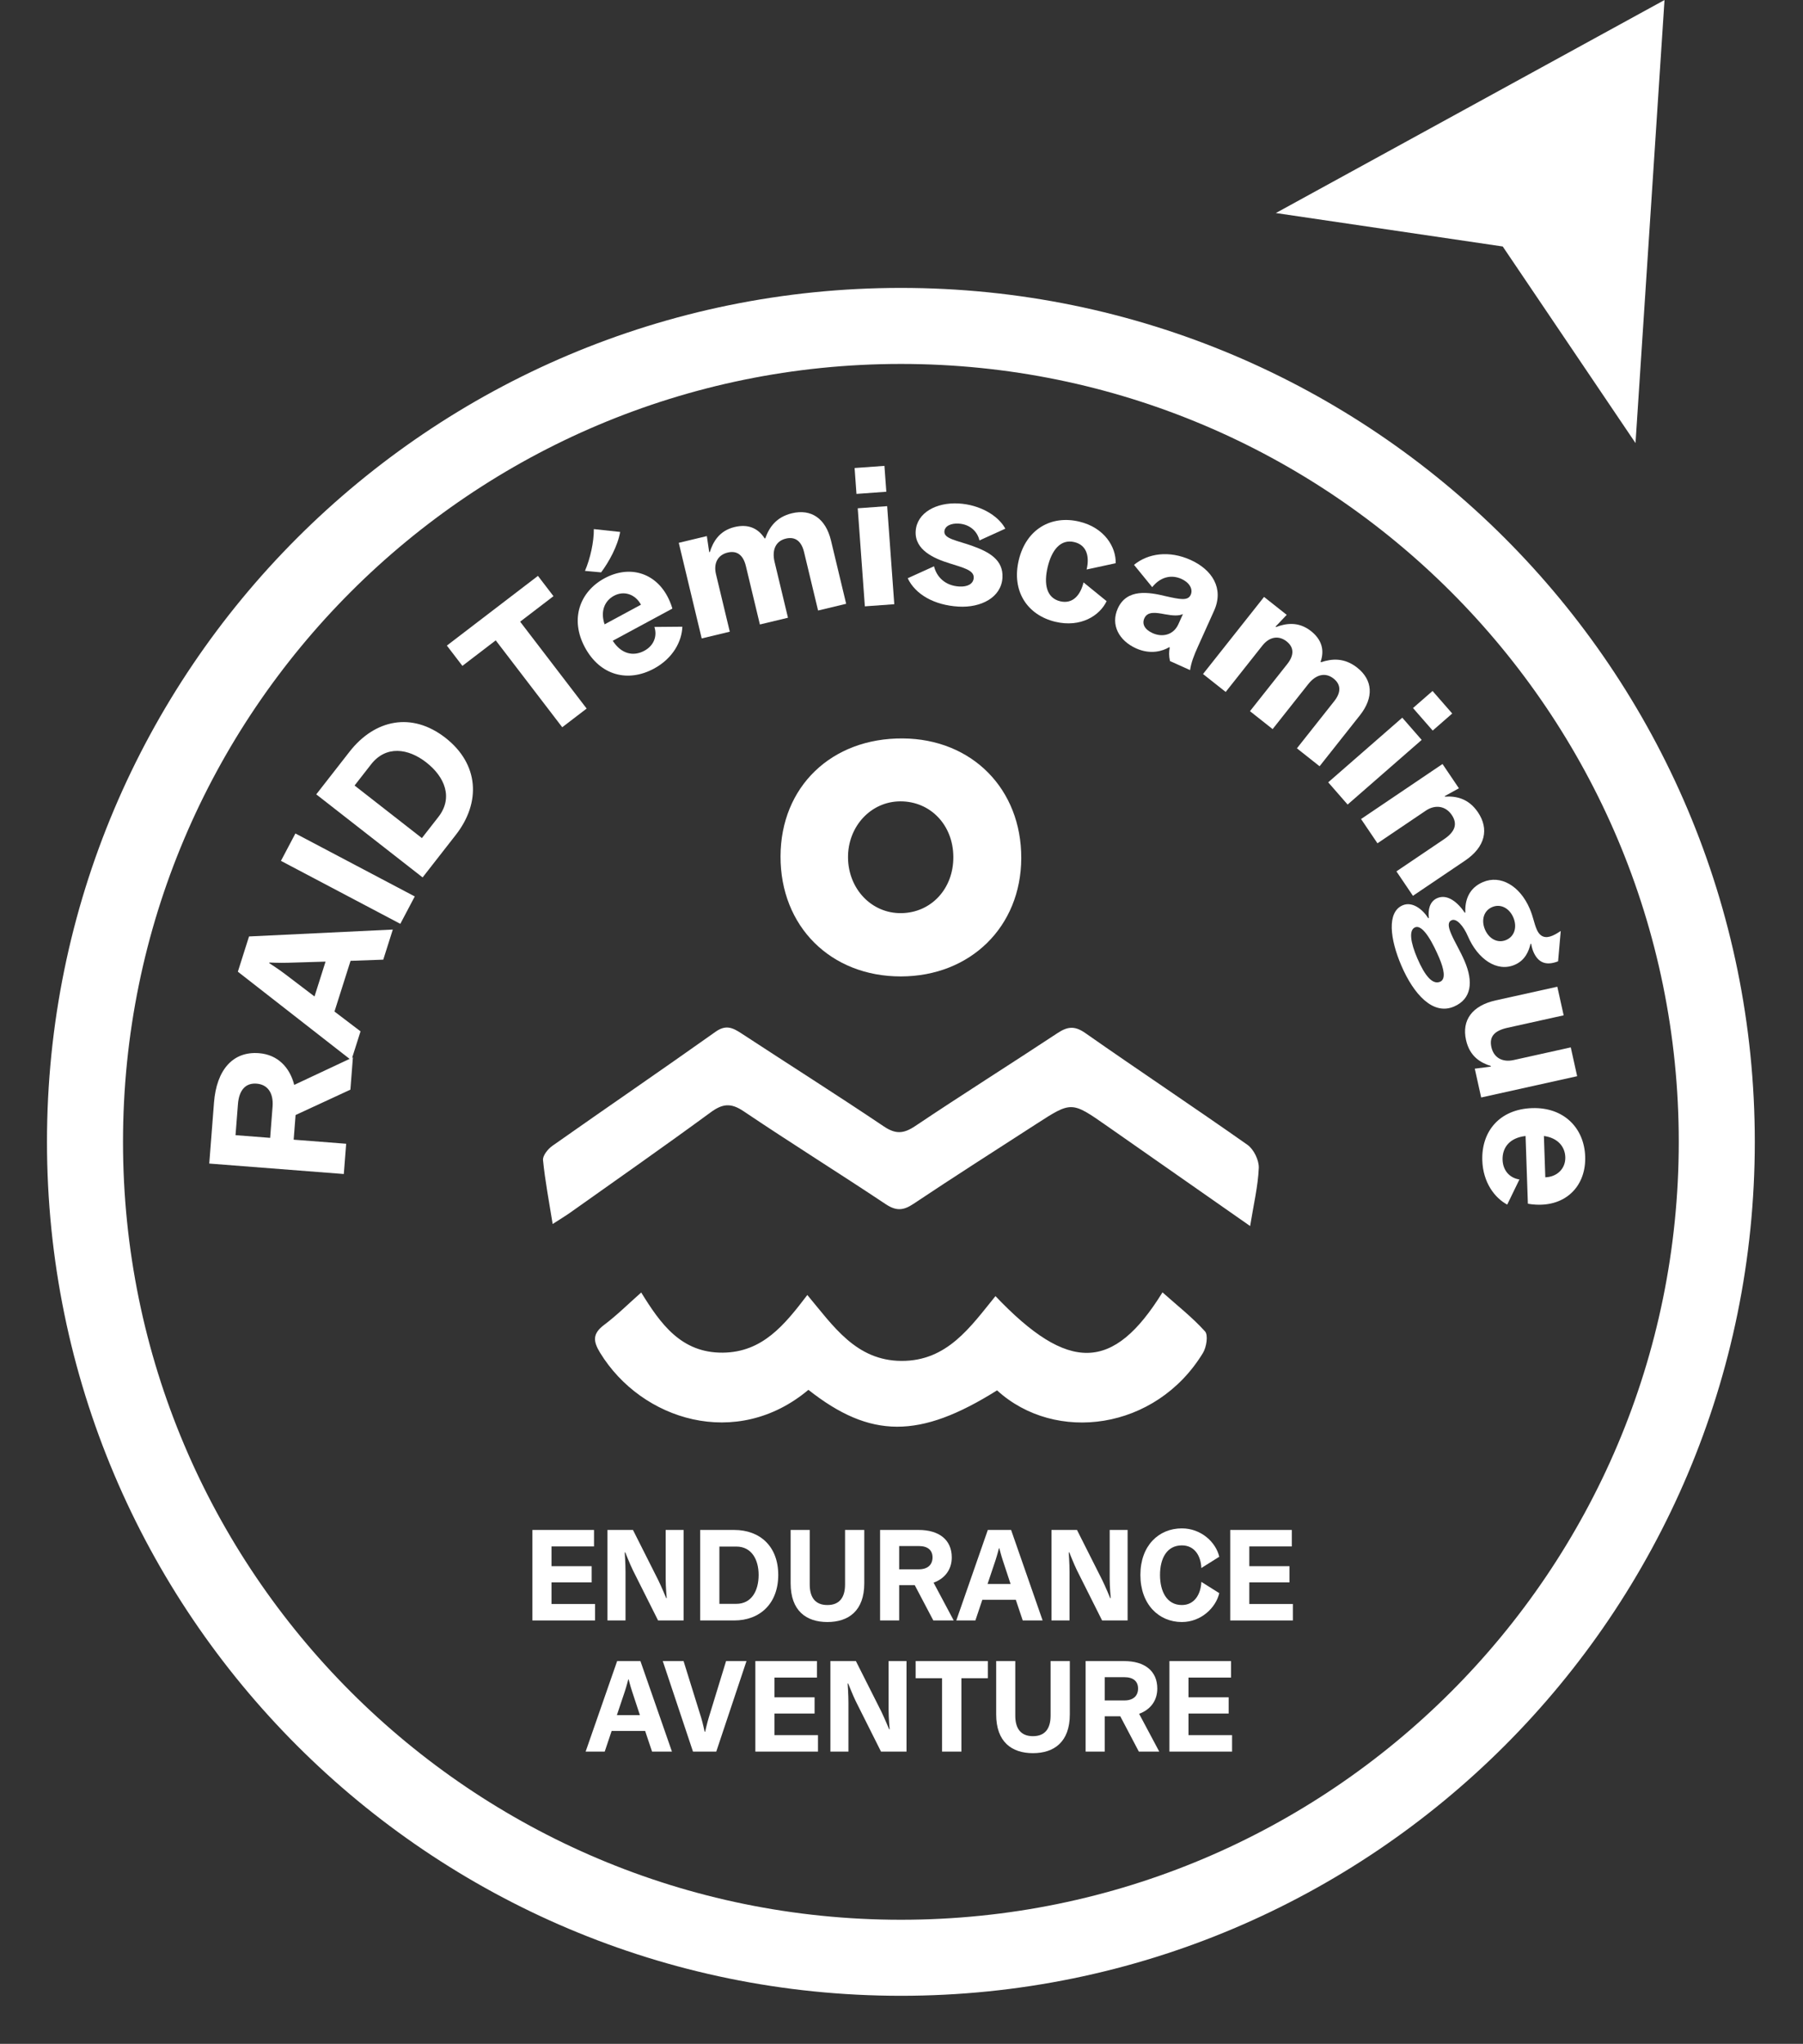
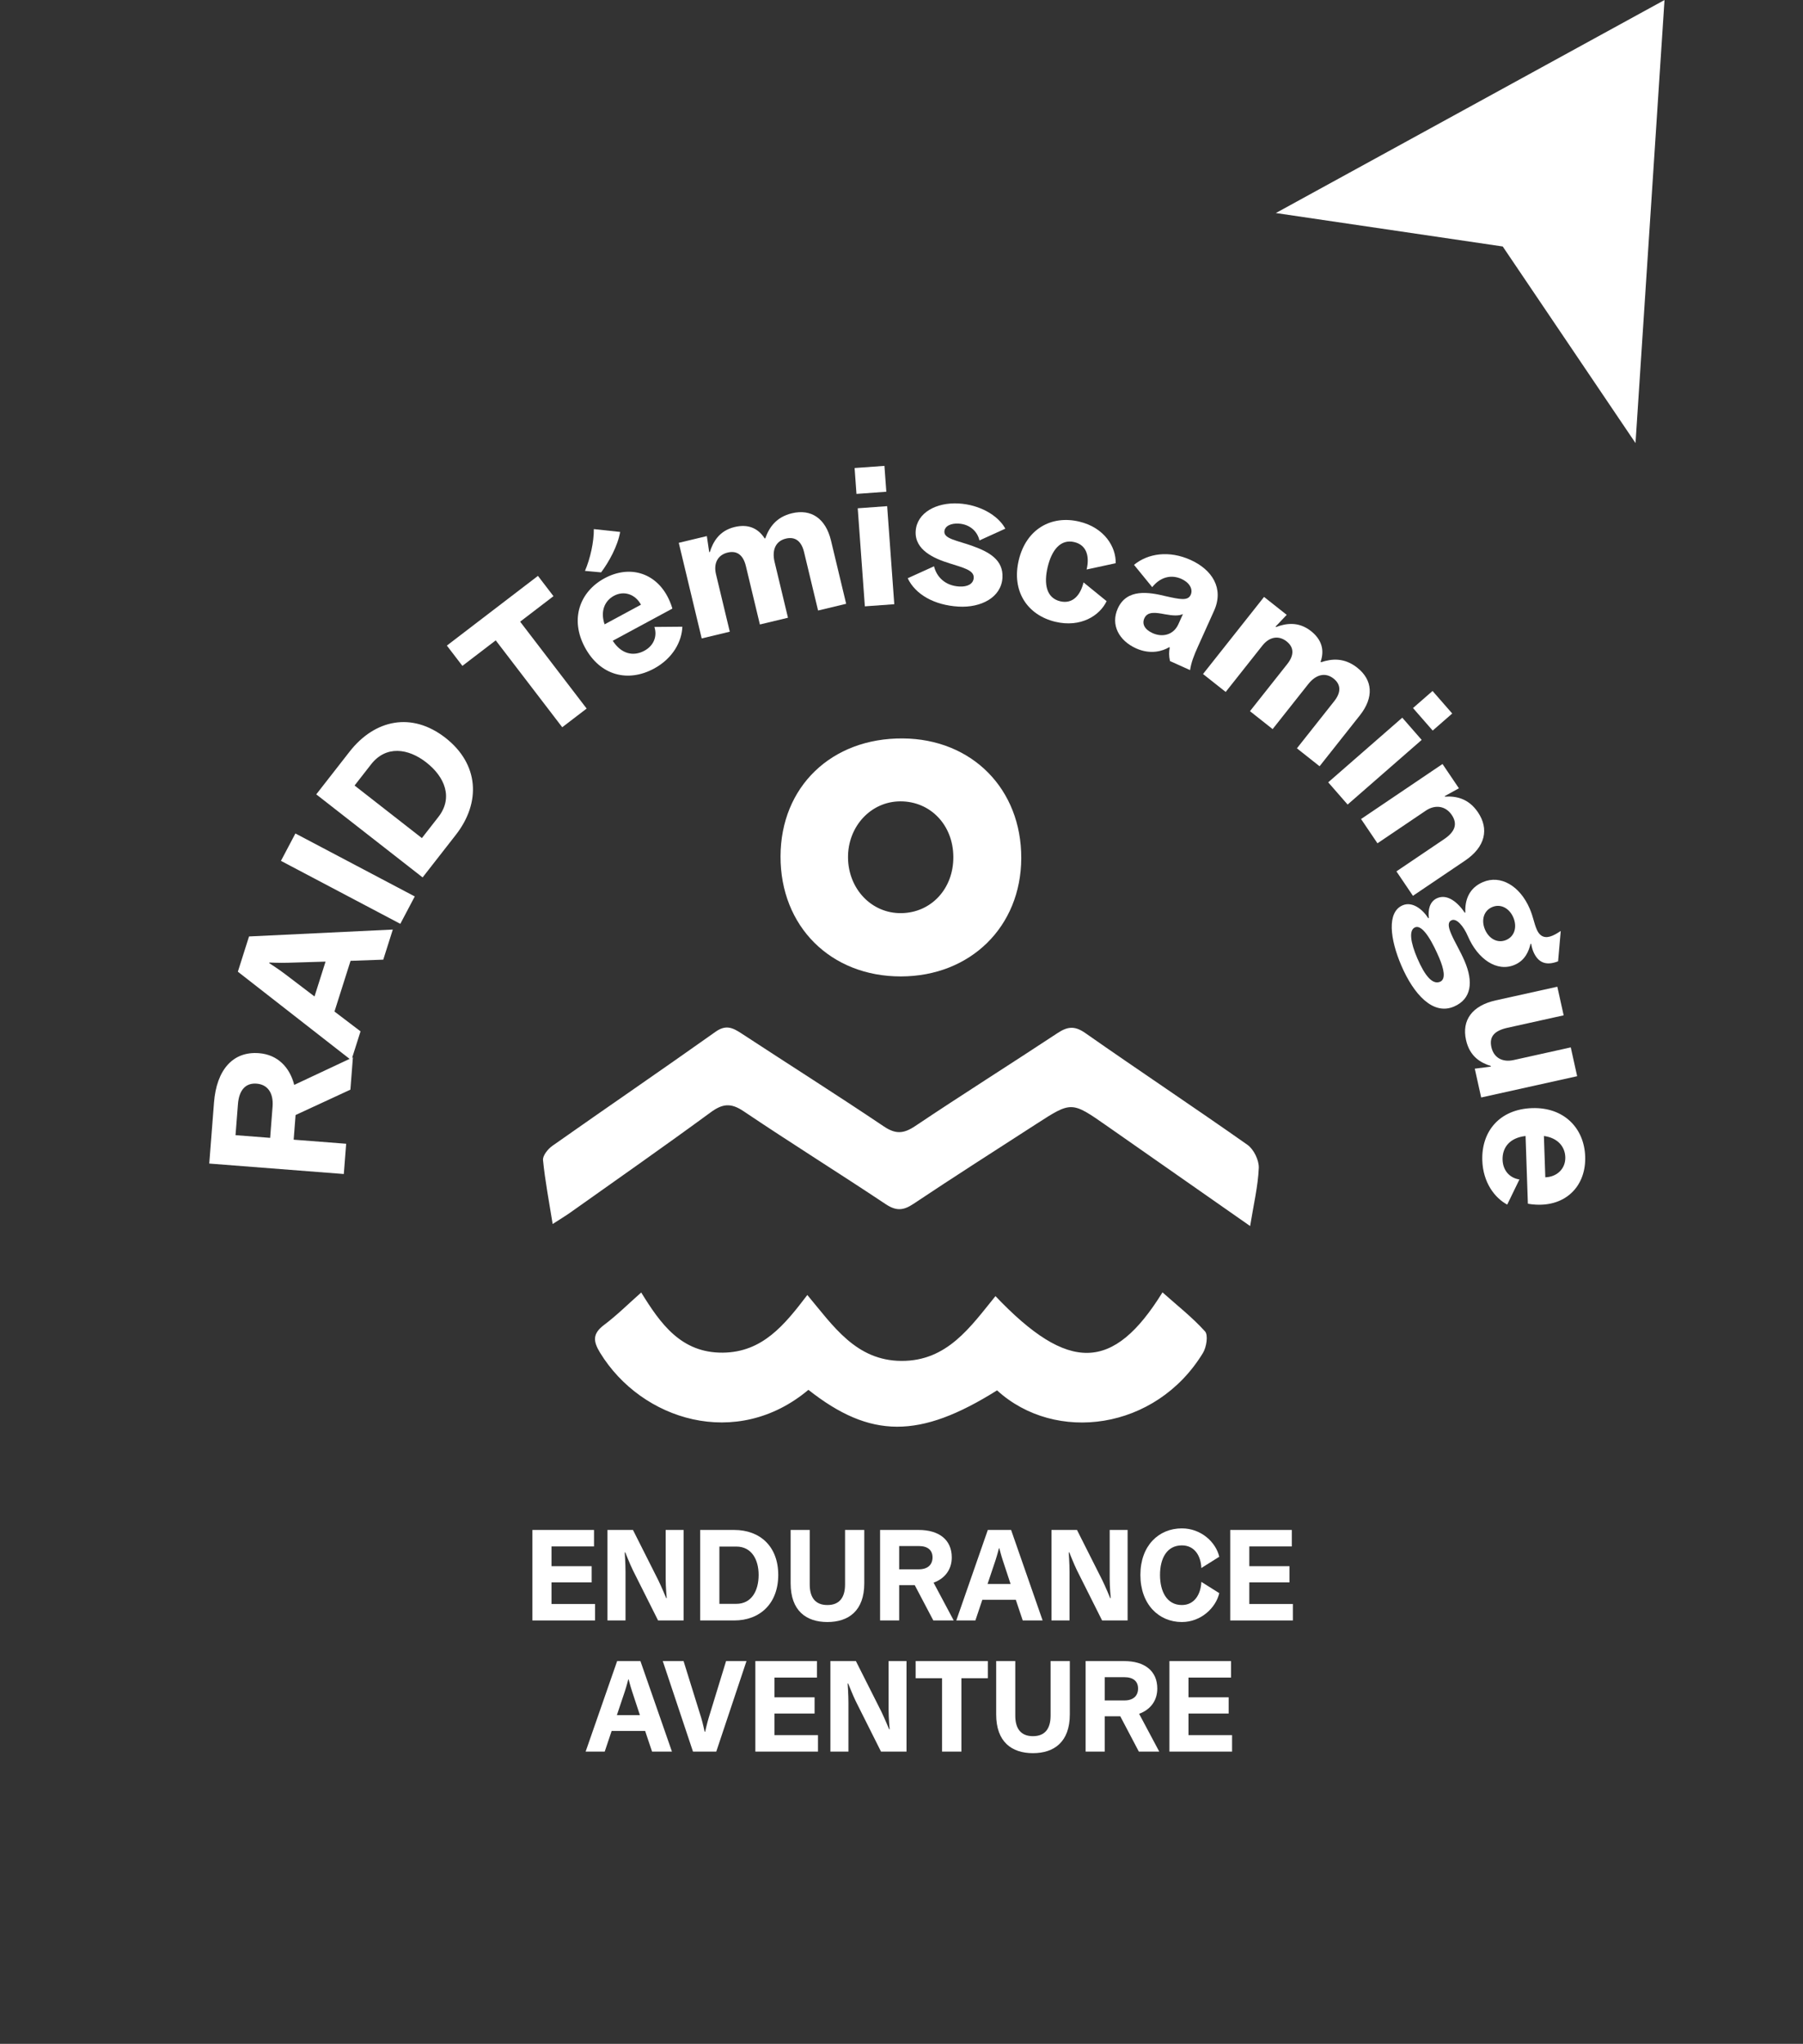
<svg xmlns="http://www.w3.org/2000/svg" width="100%" height="100%" viewBox="0 0 1086 1231" version="1.1" xml:space="preserve" style="fill-rule:evenodd;clip-rule:evenodd;stroke-miterlimit:2;">
  <rect x="0" y="0" width="1086" height="1231" fill="#333333" stroke="none" />
  <g transform="matrix(1,0,0,1,-207.429,-160.475)">
    <g transform="matrix(4.167,0,0,4.167,0,0)">
-       <path d="M297.935,203.554C297.935,268.685 245.133,321.486 180.002,321.486C114.867,321.486 62.065,268.685 62.065,203.554C62.065,138.419 114.867,85.62 180.002,85.62C245.133,85.62 297.935,138.419 297.935,203.554Z" style="fill:none;stroke:white;stroke-width:10.99px;" />
-     </g>
+       </g>
    <g transform="matrix(4.167,0,0,4.167,0,0)">
      <path d="M84.174,198.094L83.824,202.587L88.827,202.976L89.177,198.482C89.338,196.416 88.411,195.259 86.865,195.139C85.319,195.019 84.335,196.027 84.174,198.094ZM80.026,206.691L80.714,197.855C81.079,193.183 83.414,190.441 87.208,190.736C89.906,190.945 91.659,192.769 92.308,195.32L100.791,191.338L100.427,196.011L92.505,199.675L92.228,203.239L99.817,203.829L99.476,208.202L80.026,206.691Z" style="fill:white;fill-rule:nonzero;" />
    </g>
    <g transform="matrix(4.167,0,0,4.167,0,0)">
      <path d="M95.24,182.54L96.837,177.502L91.402,177.667C90.236,177.707 88.721,177.635 88.721,177.635L88.694,177.721C88.694,177.721 89.973,178.537 90.903,179.241L95.24,182.54ZM100.452,177.389L98.127,184.717L101.893,187.582L100.566,191.761L84.16,178.96L85.776,173.865L106.559,172.868L105.179,177.219L100.452,177.389Z" style="fill:white;fill-rule:nonzero;" />
    </g>
    <g transform="matrix(4.167,0,0,4.167,0,0)">
      <path d="M90.389,162.939L92.479,158.981L109.732,168.083L107.644,172.041L90.389,162.939Z" style="fill:white;fill-rule:nonzero;" />
    </g>
    <g transform="matrix(4.167,0,0,4.167,0,0)">
      <path d="M103.415,148.994L101.031,152.049L110.762,159.648L113.146,156.593C115.308,153.822 114.084,150.808 111.396,148.709C108.774,146.662 105.577,146.223 103.415,148.994ZM100.298,147.169C103.956,142.48 109.324,141.375 114.167,145.157C119.011,148.939 119.33,154.486 115.672,159.175L110.867,165.332L95.493,153.327L100.298,147.169Z" style="fill:white;fill-rule:nonzero;" />
    </g>
    <g transform="matrix(4.167,0,0,4.167,0,0)">
      <path d="M114.372,131.823L127.537,121.749L129.782,124.681L124.964,128.368L134.577,140.926L131.048,143.626L121.435,131.069L116.617,134.755L114.372,131.823Z" style="fill:white;fill-rule:nonzero;" />
    </g>
    <g transform="matrix(4.167,0,0,4.167,0,0)">
      <path d="M137.172,128.753L142.431,125.914C141.614,124.401 139.981,123.841 138.528,124.625C137.154,125.367 136.539,126.885 137.172,128.753ZM134.335,121.027C135.107,119.232 135.638,116.799 135.615,114.986L139.421,115.398C139.061,117.451 137.8,119.733 136.669,121.241L134.335,121.027ZM138.351,131.128C139.606,133.077 141.357,133.414 142.917,132.572C144.317,131.815 144.801,130.434 144.369,129.128L148.411,129.093C148.343,131.18 147.083,133.654 144.309,135.152C140.582,137.164 136.549,136.202 134.327,132.083C132.133,128.014 133.569,124.035 137.163,122.095C140.731,120.169 144.395,121.267 146.228,124.666C146.776,125.683 146.966,126.478 146.966,126.478L138.351,131.128Z" style="fill:white;fill-rule:nonzero;" />
    </g>
    <g transform="matrix(4.167,0,0,4.167,0,0)">
      <path d="M147.893,116.97L151.952,115.997L152.294,118.322L152.382,118.301C152.822,116.919 153.685,115.233 155.962,114.688C157.831,114.239 159.32,114.781 160.313,116.341L160.399,116.32C160.954,114.766 161.949,113.251 164.257,112.698C167.031,112.033 169.13,113.443 169.899,116.651L172.09,125.782L168.03,126.756L166.004,118.311C165.623,116.72 164.718,116.038 163.375,116.36C161.914,116.71 161.324,117.983 161.745,119.738L163.679,127.799L159.619,128.773L157.593,120.328C157.212,118.737 156.307,118.055 154.964,118.377C153.562,118.714 152.887,119.891 153.274,121.508L155.268,129.816L151.208,130.79L147.893,116.97Z" style="fill:white;fill-rule:nonzero;" />
    </g>
    <g transform="matrix(4.167,0,0,4.167,0,0)">
      <path d="M173.762,111.978L178.015,111.67L179.045,125.844L174.792,126.152L173.762,111.978ZM173.309,106.159L177.621,105.847L177.894,109.587L173.58,109.899L173.309,106.159Z" style="fill:white;fill-rule:nonzero;" />
    </g>
    <g transform="matrix(4.167,0,0,4.167,0,0)">
      <path d="M190.528,122.026C190.594,120.9 188.93,120.549 187.011,119.928C184.765,119.232 181.979,117.997 182.138,115.295C182.294,112.622 185.121,111.094 188.359,111.283C191.357,111.458 194.037,112.971 195.096,114.924L191.356,116.625C191.07,115.338 189.988,114.287 188.34,114.19C187.26,114.127 186.334,114.524 186.286,115.34C186.224,116.41 188.196,116.638 190.405,117.445C192.732,118.287 194.832,119.426 194.681,122.015C194.515,124.857 191.597,126.38 188.329,126.189C184.791,125.982 182.085,124.412 180.987,122.089L184.789,120.363C185.178,121.938 186.43,123.169 188.438,123.287C189.608,123.355 190.476,122.926 190.528,122.026Z" style="fill:white;fill-rule:nonzero;" />
    </g>
    <g transform="matrix(4.167,0,0,4.167,0,0)">
      <path d="M201.218,120.465C200.628,122.933 201.042,124.946 203.029,125.421C204.841,125.854 205.961,124.528 206.401,122.69L209.737,125.402C208.738,127.511 205.973,129.256 202.32,128.382C198.288,127.418 195.964,123.963 197.04,119.466C198.115,114.969 201.752,112.94 205.785,113.904C209.438,114.778 211.113,117.585 211.05,119.918L206.847,120.826C207.287,118.989 206.888,117.299 205.076,116.866C203.089,116.391 201.809,117.998 201.218,120.465Z" style="fill:white;fill-rule:nonzero;" />
    </g>
    <g transform="matrix(4.167,0,0,4.167,0,0)">
      <path d="M220.772,127.265C220.181,127.556 219.313,127.505 218.157,127.294C216.852,127.047 215.656,126.849 215.193,127.877C214.834,128.674 215.193,129.485 216.398,130.028C217.769,130.645 219.395,130.325 220.112,128.731L220.772,127.265ZM216.33,123.379L213.698,120.153C215.739,118.475 218.794,118.056 221.861,119.437C224.983,120.842 226.73,123.546 225.271,126.786L222.943,131.954C222.33,133.316 221.968,134.267 221.801,135.367L218.898,134.06C218.727,133.271 218.747,132.786 218.86,132.095L218.778,132.058C217.872,132.608 216.103,133.172 213.993,132.223C211.556,131.126 210.275,128.849 211.353,126.458C212.661,123.552 215.846,124.089 218.249,124.676C220.313,125.141 221.485,125.391 221.891,124.491C222.272,123.642 221.679,122.694 220.556,122.189C218.967,121.474 217.408,122.009 216.33,123.379Z" style="fill:white;fill-rule:nonzero;" />
    </g>
    <g transform="matrix(4.167,0,0,4.167,0,0)">
      <path d="M232.495,124.79L235.77,127.381L234.152,129.086L234.223,129.142C235.582,128.635 237.44,128.272 239.278,129.727C240.786,130.92 241.28,132.426 240.666,134.169L240.736,134.226C242.301,133.702 244.107,133.549 245.969,135.022C248.207,136.793 248.395,139.315 246.348,141.902L240.52,149.265L237.244,146.673L242.635,139.863C243.65,138.581 243.627,137.448 242.543,136.59C241.365,135.658 240,135.979 238.88,137.395L233.734,143.895L230.459,141.303L235.85,134.493C236.865,133.211 236.842,132.078 235.758,131.22C234.627,130.325 233.284,130.521 232.252,131.826L226.949,138.525L223.674,135.933L232.495,124.79Z" style="fill:white;fill-rule:nonzero;" />
    </g>
    <g transform="matrix(4.167,0,0,4.167,0,0)">
      <path d="M256.851,138.384L259.695,141.642L256.871,144.108L254.025,140.85L256.851,138.384ZM252.474,142.244L255.279,145.457L244.574,154.801L241.769,151.588L252.474,142.244Z" style="fill:white;fill-rule:nonzero;" />
    </g>
    <g transform="matrix(4.167,0,0,4.167,0,0)">
      <path d="M254.016,167.991L251.628,164.458L258.519,159.803C260.084,158.746 260.515,157.621 259.625,156.302C258.733,154.983 257.228,154.768 255.872,155.683L248.888,160.401L246.517,156.892L258.29,148.94L260.661,152.449L258.604,153.584L258.655,153.659C260.15,153.555 262.018,153.853 263.413,155.918C265.045,158.332 264.481,160.923 261.562,162.895L254.016,167.991Z" style="fill:white;fill-rule:nonzero;" />
    </g>
    <g transform="matrix(4.167,0,0,4.167,0,0)">
      <path d="M264.434,172.877C265.004,174.202 266.258,174.905 267.501,174.371C268.743,173.836 269.095,172.442 268.525,171.117C267.955,169.792 266.701,169.088 265.459,169.623C264.216,170.158 263.864,171.552 264.434,172.877ZM254.648,177.021C255.752,179.588 256.859,180.878 257.946,180.411C258.802,180.043 258.505,178.568 257.792,176.912C257.068,175.228 255.538,172.026 254.32,172.55C253.389,172.951 253.675,174.758 254.648,177.021ZM270.891,169.838C271.425,171.08 271.5,171.898 271.903,172.836C272.402,173.996 273.214,174.17 274.197,173.747C274.664,173.546 275.094,173.263 275.381,173.074L274.996,177.459C273.264,178.139 272.104,177.656 271.428,176.083C271.273,175.724 271.138,175.194 271.108,174.912L271.005,174.957C270.768,175.975 270.239,177.314 268.737,177.96C266.148,179.074 263.377,177.126 261.963,173.841C261.312,172.323 260.312,171.215 259.614,171.516C259.07,171.75 259.051,172.347 259.549,173.506C260.06,174.693 260.825,175.901 261.479,177.419C262.772,180.428 262.487,182.906 259.95,183.997C256.894,185.312 254.11,182.191 252.342,178.079C250.703,174.27 250.217,170.357 252.521,169.366C253.92,168.764 255.401,169.926 256.239,171.233L256.316,171.2C256.178,170.018 256.42,168.801 257.534,168.322C259.01,167.687 260.502,168.942 261.513,170.438L261.591,170.404C261.508,168.641 262.101,166.881 264.12,166.012C266.684,164.909 269.478,166.553 270.891,169.838Z" style="fill:white;fill-rule:nonzero;" />
    </g>
    <g transform="matrix(4.167,0,0,4.167,0,0)">
      <path d="M274.886,181.131L275.802,185.266L267.682,187.066C265.837,187.476 265.01,188.305 265.354,189.859C265.699,191.413 266.975,192.085 268.571,191.73L276.829,189.899L277.752,194.064L263.879,197.141L262.955,192.976L265.285,192.675L265.266,192.586C263.837,192.134 262.229,191.26 261.689,188.826C261.058,185.981 262.554,183.865 265.994,183.102L274.886,181.131Z" style="fill:white;fill-rule:nonzero;" />
    </g>
    <g transform="matrix(4.167,0,0,4.167,0,0)">
      <path d="M272.946,202.706L273.149,208.679C274.868,208.62 276.096,207.406 276.039,205.756C275.986,204.195 274.9,202.97 272.946,202.706ZM270.295,202.707C267.991,202.966 266.912,204.385 266.973,206.155C267.026,207.746 268.049,208.793 269.409,208.987L267.644,212.623C265.806,211.634 264.15,209.407 264.043,206.256C263.898,202.023 266.554,198.838 271.229,198.678C275.85,198.521 278.773,201.576 278.912,205.658C279.051,209.71 276.438,212.503 272.579,212.635C271.425,212.674 270.629,212.491 270.629,212.491L270.295,202.707Z" style="fill:white;fill-rule:nonzero;" />
    </g>
    <g transform="matrix(4.167,0,0,4.167,0,0)">
      <path d="M126.738,259.649L135.643,259.649L135.643,262.031L129.498,262.031L129.498,264.886L135.302,264.886L135.302,267.229L129.498,267.229L129.498,270.35L135.794,270.35L135.794,272.731L126.738,272.731L126.738,259.649Z" style="fill:white;fill-rule:nonzero;" />
    </g>
    <g transform="matrix(4.167,0,0,4.167,0,0)">
      <path d="M144.903,272.731L141.254,265.453C140.819,264.564 140.158,262.882 140.158,262.882L140.082,262.9C140.082,262.938 140.195,264.488 140.195,265.68L140.195,272.731L137.587,272.731L137.587,259.649L141.273,259.649L144.94,266.928C145.376,267.816 146.075,269.499 146.075,269.499L146.15,269.499C146.15,269.499 146,267.91 146,266.7L146,259.649L148.59,259.649L148.59,272.731L144.903,272.731Z" style="fill:white;fill-rule:nonzero;" />
    </g>
    <g transform="matrix(4.167,0,0,4.167,0,0)">
      <path d="M156.204,262.05L153.765,262.05L153.765,270.33L156.204,270.33C158.416,270.33 159.437,268.439 159.437,266.152C159.437,263.922 158.416,262.05 156.204,262.05ZM155.901,259.649C159.645,259.649 162.272,262.031 162.272,266.152C162.272,270.273 159.645,272.731 155.901,272.731L150.986,272.731L150.986,259.649L155.901,259.649Z" style="fill:white;fill-rule:nonzero;" />
    </g>
    <g transform="matrix(4.167,0,0,4.167,0,0)">
      <path d="M164.064,267.362L164.064,259.649L166.824,259.649L166.824,267.532C166.824,269.441 167.656,270.501 169.377,270.501C171.098,270.501 171.929,269.441 171.929,267.532L171.929,259.649L174.708,259.649L174.708,267.362C174.708,271.332 172.439,272.958 169.377,272.958C166.314,272.958 164.064,271.332 164.064,267.362Z" style="fill:white;fill-rule:nonzero;" />
    </g>
    <g transform="matrix(4.167,0,0,4.167,0,0)">
      <path d="M182.588,261.975L179.752,261.975L179.752,265.339L182.588,265.339C183.893,265.339 184.573,264.659 184.573,263.619C184.573,262.579 183.893,261.975 182.588,261.975ZM176.992,259.649L182.569,259.649C185.519,259.649 187.353,261.067 187.353,263.619C187.353,265.434 186.293,266.7 184.725,267.268L187.636,272.731L184.687,272.731L182.002,267.627L179.752,267.627L179.752,272.731L176.992,272.731L176.992,259.649Z" style="fill:white;fill-rule:nonzero;" />
    </g>
    <g transform="matrix(4.167,0,0,4.167,0,0)">
      <path d="M192.528,267.457L195.855,267.457L194.721,264.016C194.476,263.278 194.229,262.296 194.229,262.296L194.173,262.296C194.173,262.296 193.927,263.278 193.682,264.016L192.528,267.457ZM196.611,269.744L191.771,269.744L190.77,272.731L188.01,272.731L192.565,259.649L195.931,259.649L200.487,272.731L197.613,272.731L196.611,269.744Z" style="fill:white;fill-rule:nonzero;" />
    </g>
    <g transform="matrix(4.167,0,0,4.167,0,0)">
      <path d="M209.085,272.731L205.436,265.453C205.001,264.564 204.34,262.882 204.34,262.882L204.264,262.9C204.264,262.938 204.377,264.488 204.377,265.68L204.377,272.731L201.769,272.731L201.769,259.649L205.455,259.649L209.122,266.928C209.558,267.816 210.257,269.499 210.257,269.499L210.332,269.499C210.332,269.499 210.182,267.91 210.182,266.7L210.182,259.649L212.771,259.649L212.771,272.731L209.085,272.731Z" style="fill:white;fill-rule:nonzero;" />
    </g>
    <g transform="matrix(4.167,0,0,4.167,0,0)">
      <path d="M214.62,266.152C214.62,261.917 217.268,259.422 220.613,259.422C223.393,259.422 225.529,261.408 226.021,263.524L223.431,265.15C223.354,263.373 222.447,261.88 220.613,261.88C218.439,261.88 217.456,263.771 217.456,266.152C217.456,268.534 218.439,270.501 220.613,270.501C222.447,270.501 223.354,268.932 223.431,267.154L226.021,268.78C225.529,270.897 223.393,272.958 220.613,272.958C217.268,272.958 214.62,270.387 214.62,266.152Z" style="fill:white;fill-rule:nonzero;" />
    </g>
    <g transform="matrix(4.167,0,0,4.167,0,0)">
      <path d="M227.604,259.649L236.509,259.649L236.509,262.031L230.364,262.031L230.364,264.886L236.168,264.886L236.168,267.229L230.364,267.229L230.364,270.35L236.66,270.35L236.66,272.731L227.604,272.731L227.604,259.649Z" style="fill:white;fill-rule:nonzero;" />
    </g>
    <g transform="matrix(4.167,0,0,4.167,0,0)">
      <path d="M138.948,286.411L142.275,286.411L141.141,282.97C140.896,282.232 140.649,281.25 140.649,281.25L140.593,281.25C140.593,281.25 140.347,282.232 140.102,282.97L138.948,286.411ZM143.031,288.698L138.191,288.698L137.189,291.686L134.43,291.686L138.985,278.603L142.351,278.603L146.907,291.686L144.033,291.686L143.031,288.698Z" style="fill:white;fill-rule:nonzero;" />
    </g>
    <g transform="matrix(4.167,0,0,4.167,0,0)">
      <path d="M151.139,286.808C151.366,287.545 151.631,288.812 151.631,288.812L151.706,288.812C151.706,288.812 151.99,287.545 152.217,286.808L154.731,278.603L157.681,278.603L153.313,291.686L149.948,291.686L145.581,278.603L148.587,278.603L151.139,286.808Z" style="fill:white;fill-rule:nonzero;" />
    </g>
    <g transform="matrix(4.167,0,0,4.167,0,0)">
      <path d="M158.962,278.603L167.866,278.603L167.866,280.985L161.722,280.985L161.722,283.84L167.525,283.84L167.525,286.184L161.722,286.184L161.722,289.304L168.018,289.304L168.018,291.686L158.962,291.686L158.962,278.603Z" style="fill:white;fill-rule:nonzero;" />
    </g>
    <g transform="matrix(4.167,0,0,4.167,0,0)">
      <path d="M177.127,291.686L173.478,284.407C173.043,283.519 172.382,281.836 172.382,281.836L172.306,281.854C172.306,281.893 172.419,283.442 172.419,284.634L172.419,291.686L169.811,291.686L169.811,278.603L173.497,278.603L177.164,285.882C177.6,286.771 178.299,288.453 178.299,288.453L178.374,288.453C178.374,288.453 178.224,286.864 178.224,285.654L178.224,278.603L180.813,278.603L180.813,291.686L177.127,291.686Z" style="fill:white;fill-rule:nonzero;" />
    </g>
    <g transform="matrix(4.167,0,0,4.167,0,0)">
      <path d="M182.132,278.603L192.568,278.603L192.568,281.079L188.749,281.079L188.749,291.686L185.951,291.686L185.951,281.079L182.132,281.079L182.132,278.603Z" style="fill:white;fill-rule:nonzero;" />
    </g>
    <g transform="matrix(4.167,0,0,4.167,0,0)">
      <path d="M193.774,286.316L193.774,278.603L196.534,278.603L196.534,286.486C196.534,288.396 197.366,289.455 199.087,289.455C200.808,289.455 201.639,288.396 201.639,286.486L201.639,278.603L204.418,278.603L204.418,286.316C204.418,290.286 202.149,291.912 199.087,291.912C196.024,291.912 193.774,290.286 193.774,286.316Z" style="fill:white;fill-rule:nonzero;" />
    </g>
    <g transform="matrix(4.167,0,0,4.167,0,0)">
      <path d="M212.298,280.929L209.462,280.929L209.462,284.293L212.298,284.293C213.603,284.293 214.283,283.613 214.283,282.573C214.283,281.533 213.603,280.929 212.298,280.929ZM206.702,278.603L212.279,278.603C215.229,278.603 217.063,280.021 217.063,282.573C217.063,284.388 216.003,285.654 214.435,286.222L217.346,291.686L214.396,291.686L211.712,286.581L209.462,286.581L209.462,291.686L206.702,291.686L206.702,278.603Z" style="fill:white;fill-rule:nonzero;" />
    </g>
    <g transform="matrix(4.167,0,0,4.167,0,0)">
      <path d="M218.816,278.603L227.721,278.603L227.721,280.985L221.576,280.985L221.576,283.84L227.38,283.84L227.38,286.184L221.576,286.184L221.576,289.304L227.872,289.304L227.872,291.686L218.816,291.686L218.816,278.603Z" style="fill:white;fill-rule:nonzero;" />
    </g>
    <g transform="matrix(4.167,0,0,4.167,0,0)">
      <path d="M230.482,215.722C223.317,210.712 216.552,205.98 209.786,201.254C204.671,197.68 204.666,197.679 199.572,200.971C193.633,204.807 187.673,208.605 181.795,212.53C180.326,213.511 179.287,213.548 177.785,212.548C170.977,208.012 164.031,203.686 157.247,199.118C155.414,197.884 154.198,198.041 152.493,199.296C145.814,204.194 139.027,208.94 132.269,213.735C131.556,214.242 130.802,214.692 129.664,215.429C129.132,212.1 128.563,209.158 128.271,206.189C128.209,205.541 128.979,204.581 129.623,204.129C137.469,198.604 145.392,193.19 153.216,187.638C154.736,186.56 155.733,187.08 156.991,187.905C163.831,192.387 170.745,196.758 177.532,201.32C179.251,202.477 180.406,202.387 182.083,201.261C188.877,196.706 195.801,192.349 202.628,187.842C204.062,186.893 205.105,186.741 206.645,187.819C214.419,193.264 222.33,198.515 230.093,203.982C231.007,204.626 231.778,206.212 231.733,207.324C231.62,209.985 230.979,212.624 230.482,215.722Z" style="fill:white;" />
    </g>
    <g transform="matrix(4.167,0,0,4.167,0,0)">
      <path d="M166.632,239.397C156.253,248.113 142.511,243.811 136.529,234.05C135.497,232.368 135.417,231.28 137.091,230.02C138.942,228.629 140.594,226.981 142.464,225.328C145.255,229.845 148.232,234.071 154.243,234.022C160.005,233.979 163.202,229.987 166.476,225.687C170.224,230.165 173.513,235.177 180.066,235.215C186.695,235.257 190.053,230.3 193.671,225.851C204.201,236.919 210.686,236.837 217.813,225.308C219.926,227.193 222.122,228.91 223.962,230.95C224.448,231.488 224.17,233.233 223.66,234.071C216.835,245.27 202.312,247.163 193.902,239.472C182.704,246.5 175.614,246.479 166.632,239.397Z" style="fill:white;" />
    </g>
    <g transform="matrix(4.167,0,0,4.167,0,0)">
      <path d="M187.583,162.347C187.55,157.752 184.265,154.323 179.912,154.338C175.664,154.352 172.313,157.966 172.358,162.487C172.408,167.03 175.792,170.554 180.057,170.496C184.397,170.438 187.618,166.948 187.583,162.347ZM162.603,162.286C162.629,152.235 169.956,145.169 180.273,145.244C190.272,145.314 197.433,152.55 197.399,162.552C197.369,172.443 190.063,179.625 180.01,179.642C169.851,179.659 162.576,172.404 162.603,162.286Z" style="fill:white;" />
    </g>
    <g transform="matrix(4.167,0,0,4.167,0,0)">
      <path d="M234.199,69.303L290.38,38.514L286.188,102.552L266.996,74.138L234.199,69.303Z" style="fill:white;fill-rule:nonzero;" />
    </g>
  </g>
</svg>